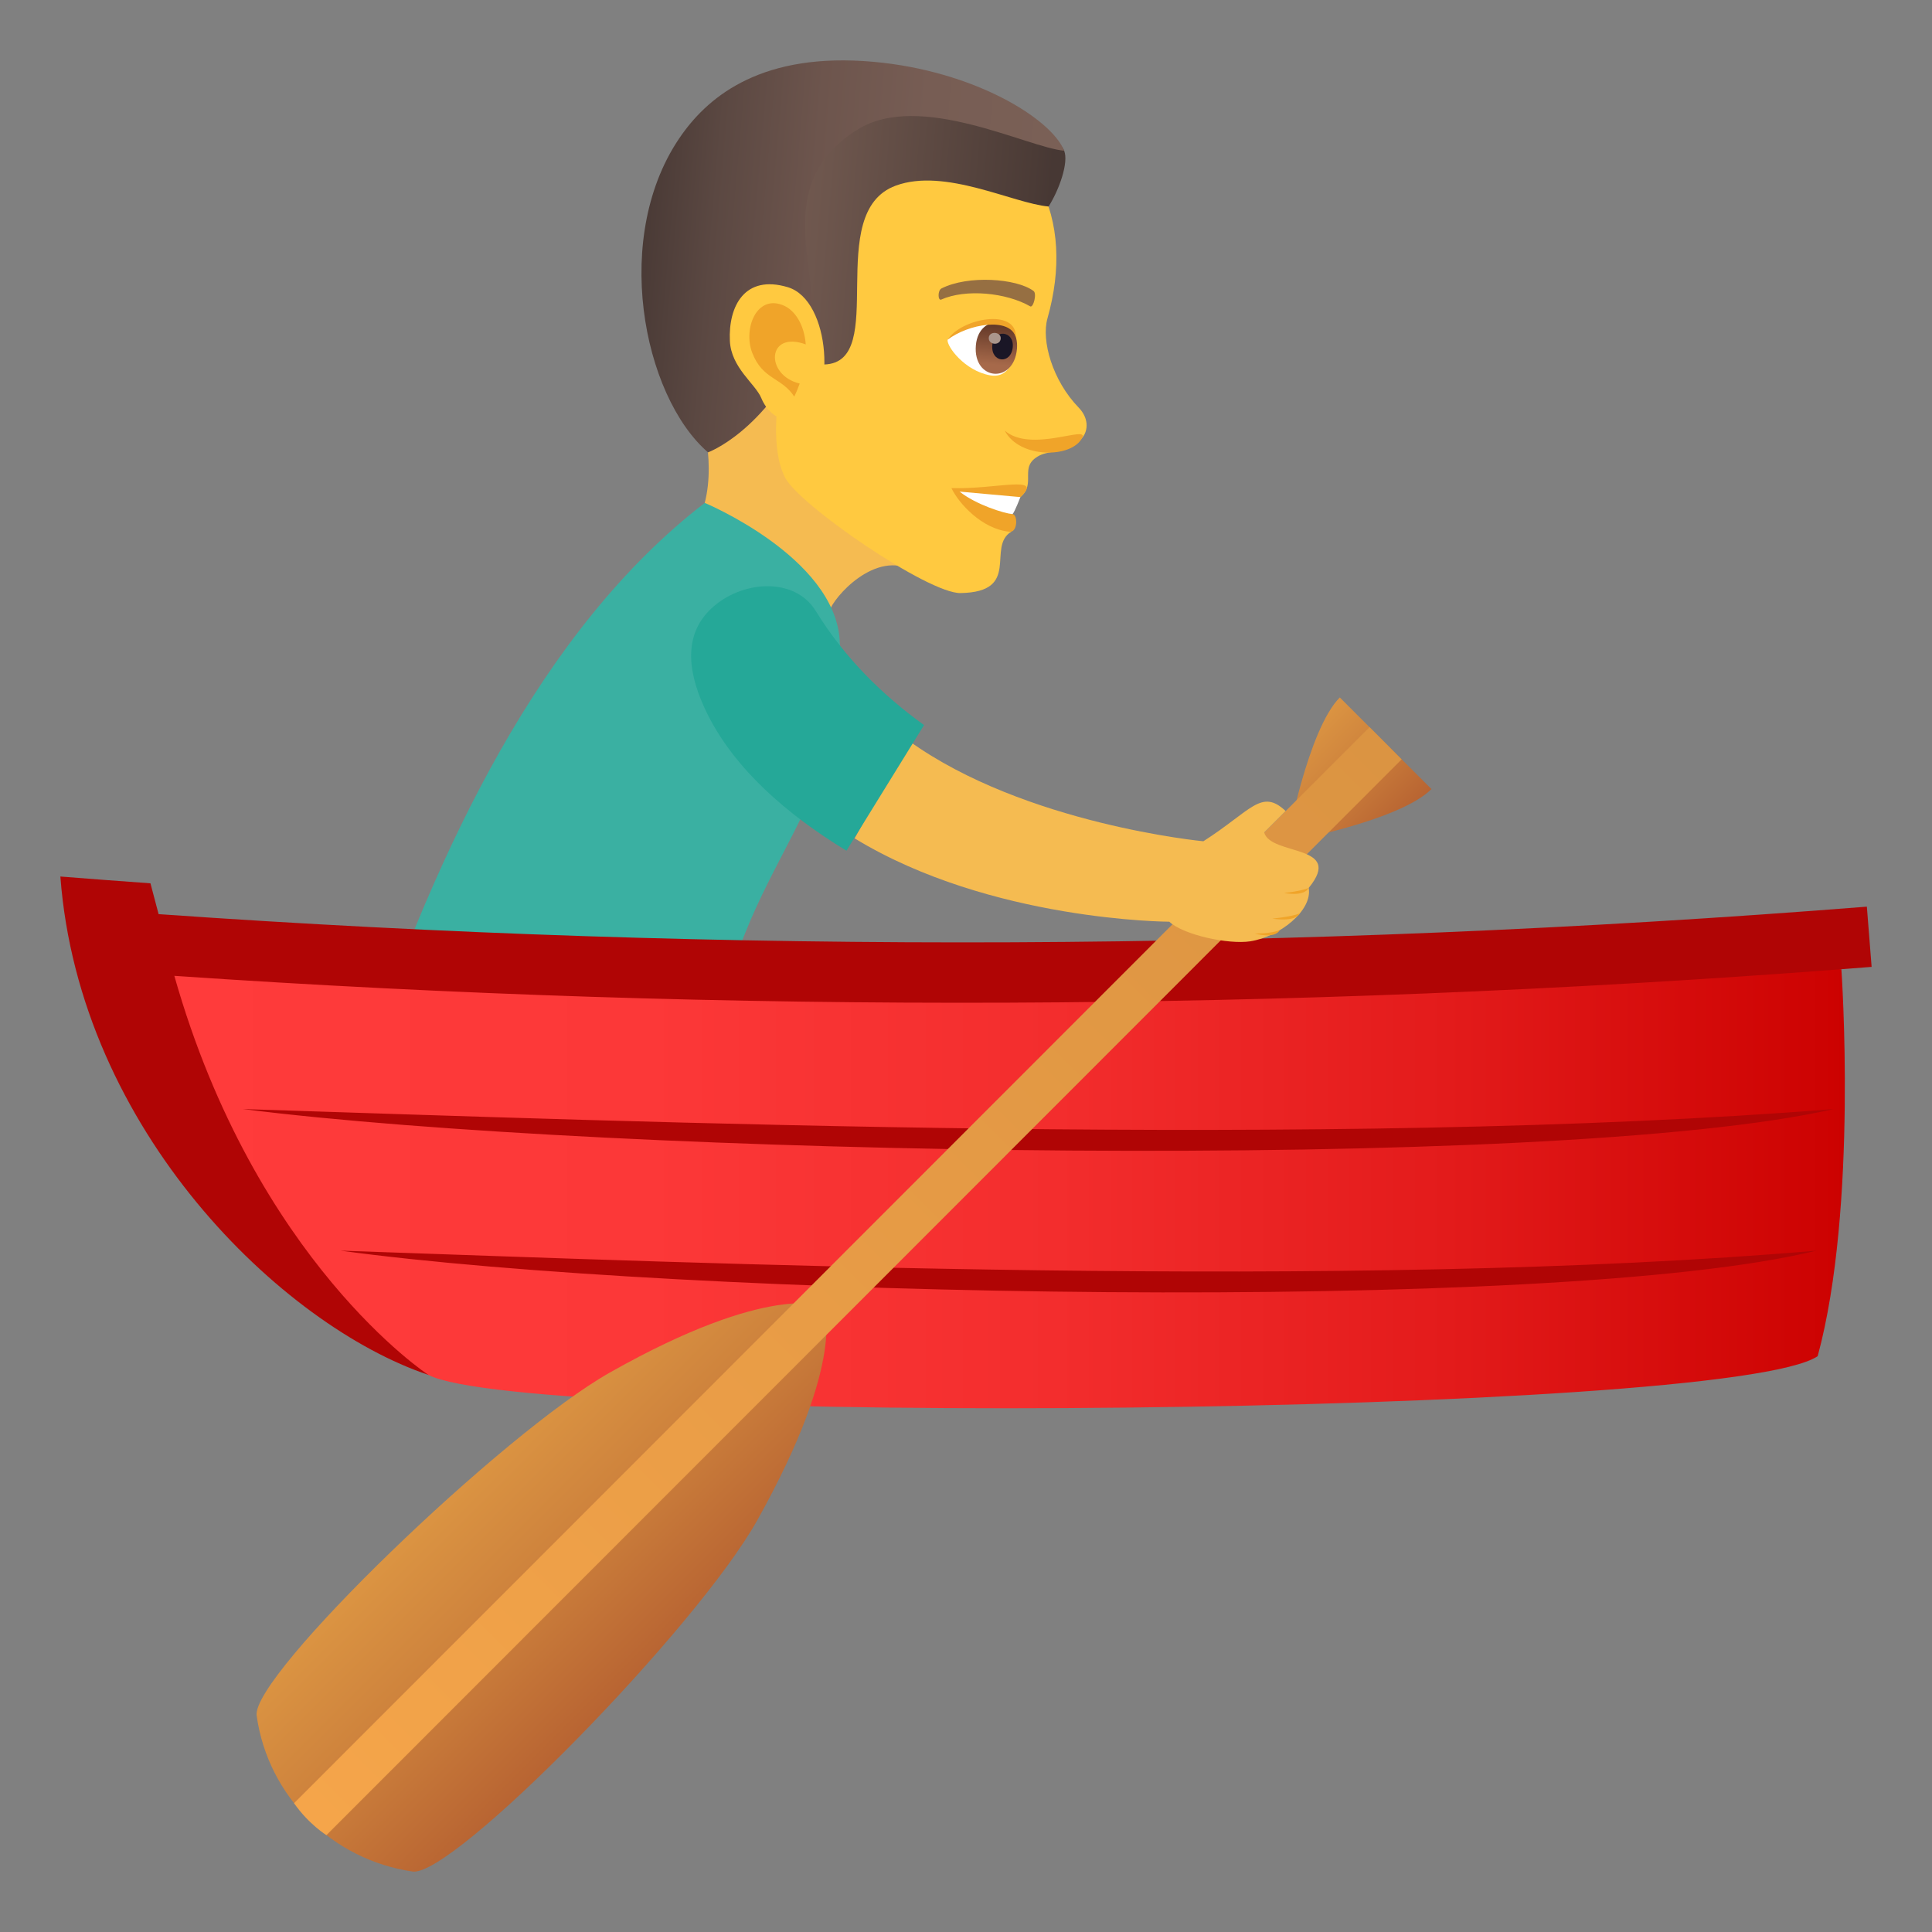
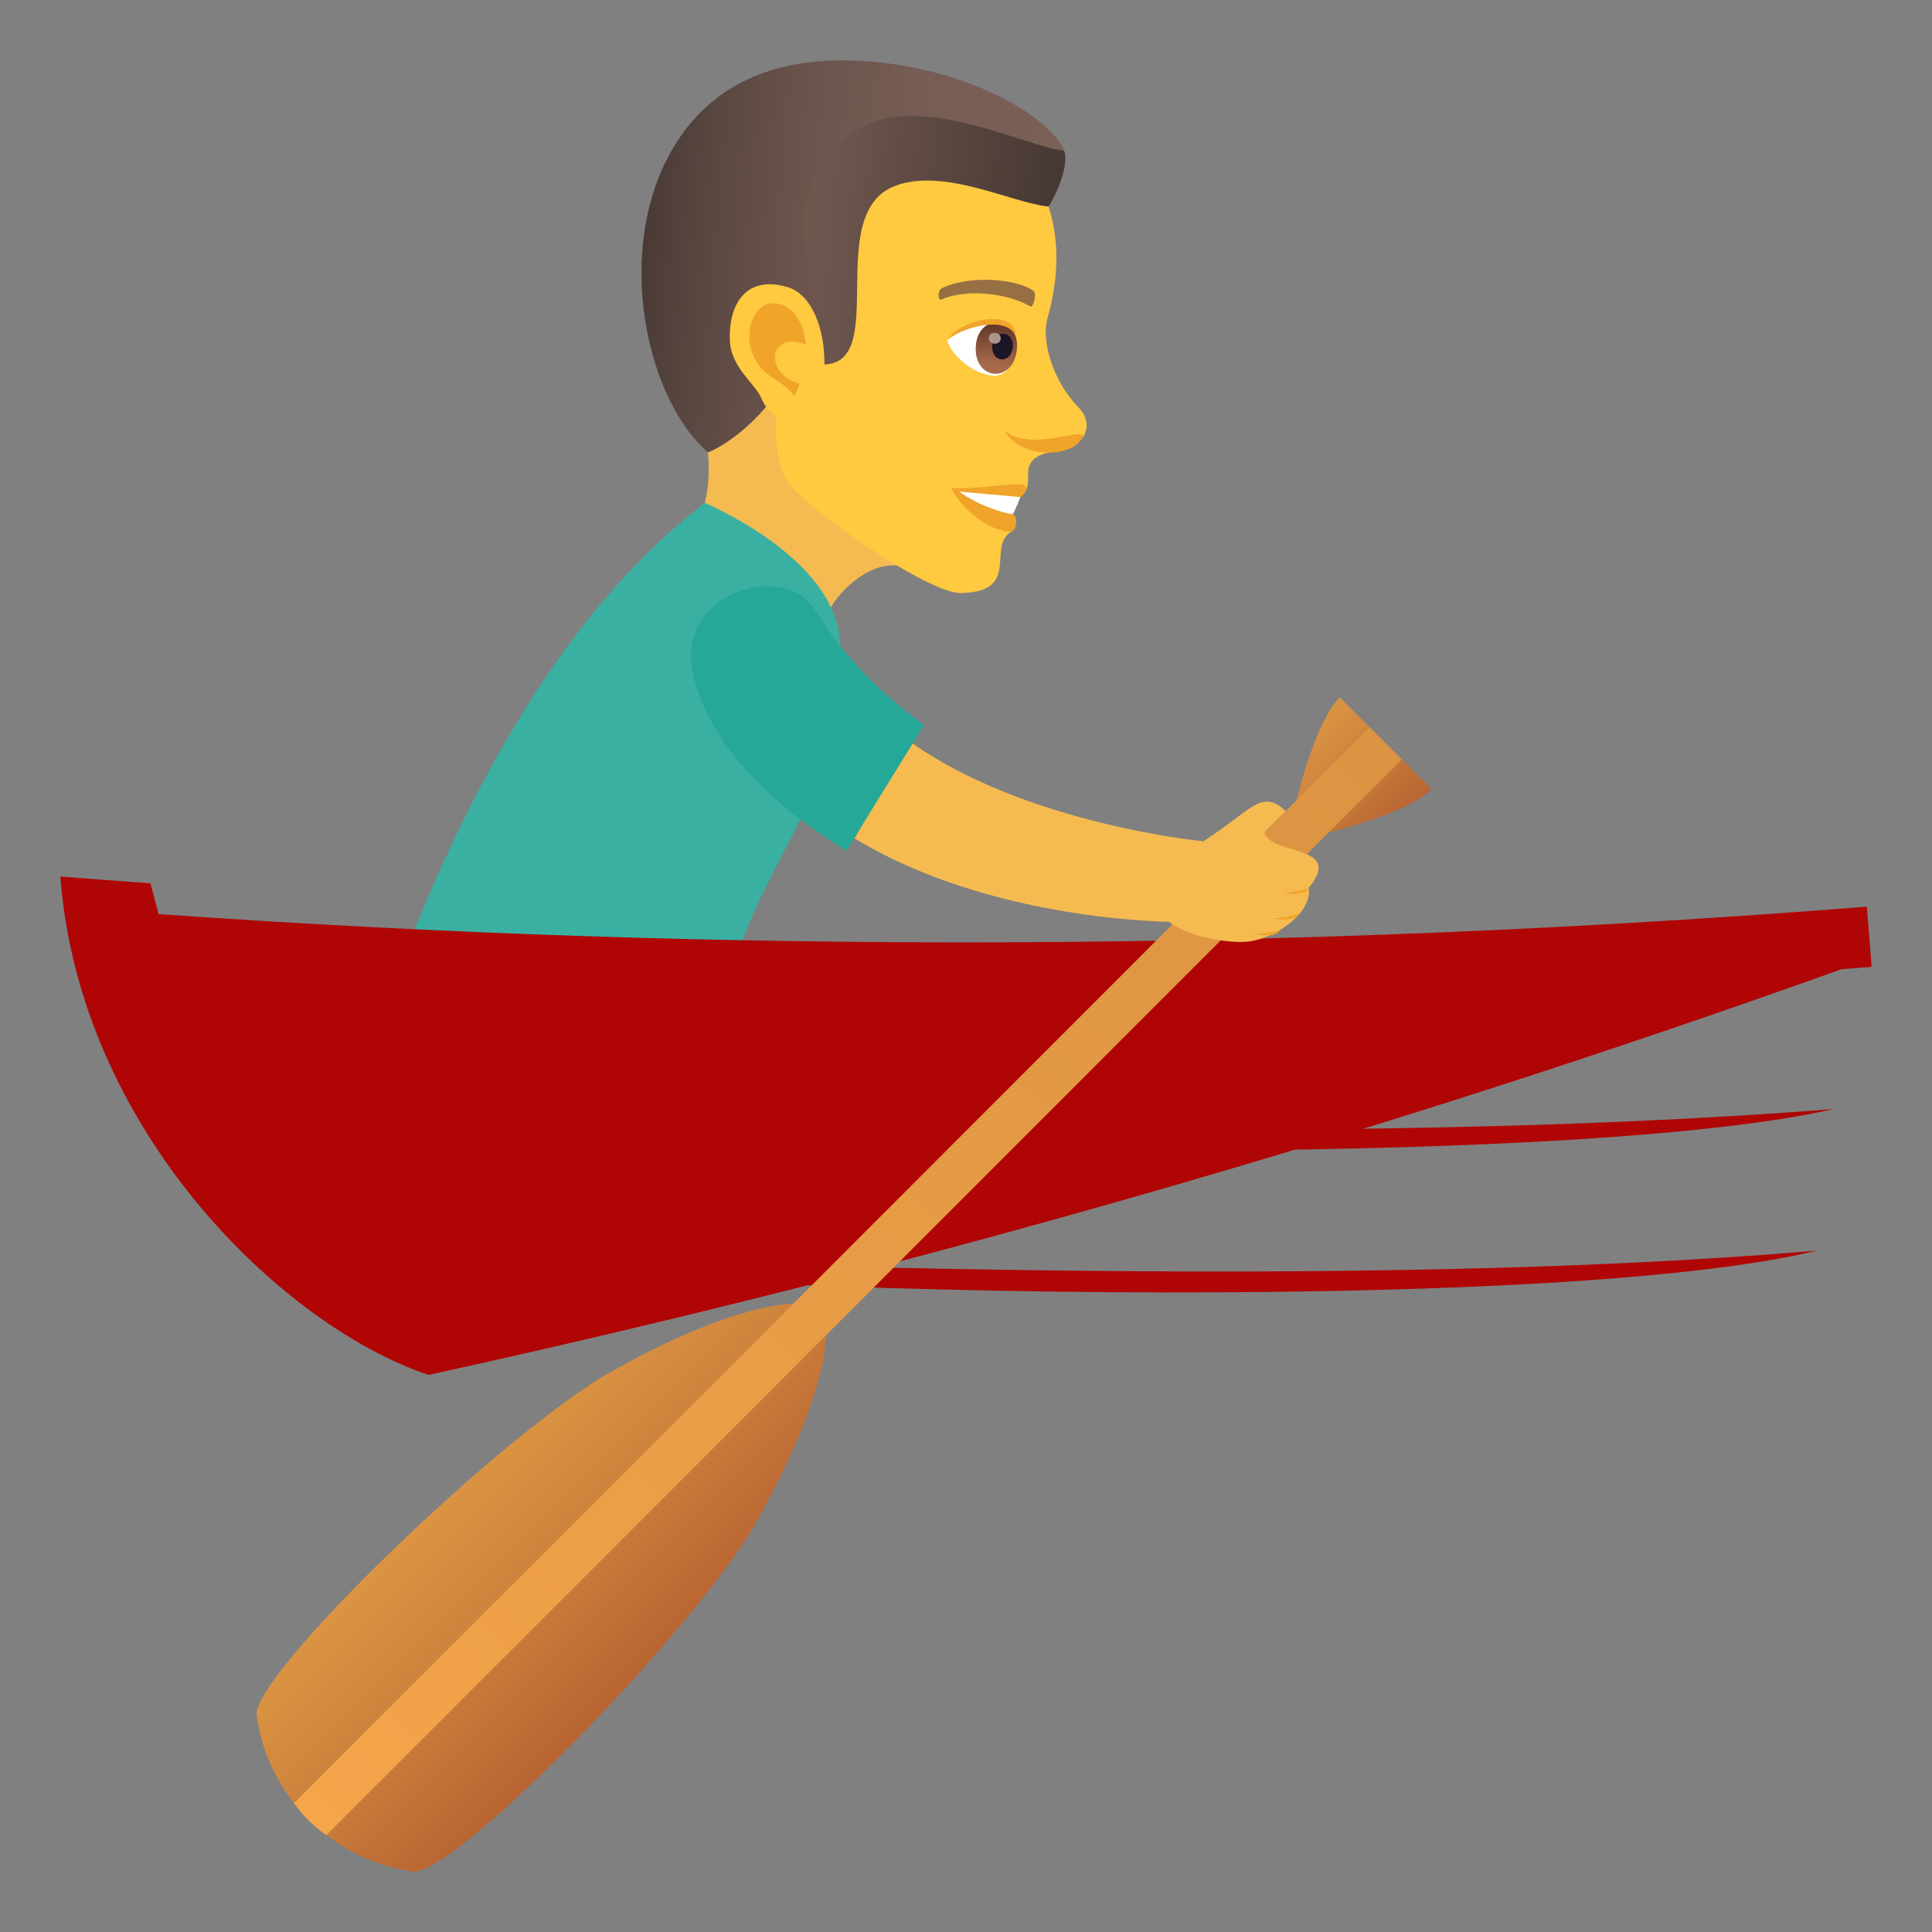
<svg xmlns="http://www.w3.org/2000/svg" xmlns:ns1="http://ns.adobe.com/AdobeSVGViewerExtensions/3.0/" version="1.1" id="Layer_1" x="0px" y="0px" width="64px" height="64px" viewBox="0 0 64 64" enable-background="new 0 0 64 64" xml:space="preserve">
  <rect x="0" y="0" width="64" height="64" fill="#808080" stroke="none" />
  <path fill="#F5BB51" d="M30.256,18.915c-1.238-0.73-2.656,0.873-2.785,1.34c-0.422,1.533-5.15-1.262-4.338-2.994  c0.707-1.506,0.107-3.434,0.107-3.434C24.146,13.409,27.787,8.114,30.256,18.915z" />
  <path fill="#FFC940" d="M30.551,3.385c3.873,0.971,5.07,3.906,4.148,7.16c-0.209,0.736,0.16,2.059,1.039,2.963  c0.318,0.33,0.318,0.73,0.125,0.979c-0.375,0.492-1.105,0.432-1.428,0.602c-0.719,0.373-0.078,0.912-0.635,1.379  c-0.254,0.213-0.893-0.154-0.297,1.143c-0.836,0.504,0.354,2-1.684,2.035c-1.068,0.02-5.326-2.9-5.809-3.82  c-0.508-0.967-0.221-2.646-0.221-2.646c-2.941-1.133-3.775-3.861-2.885-6.563C24.152,2.84,28.039,2.754,30.551,3.385z" />
  <path fill="#F0A429" d="M33.801,16.467c-0.389,0.193-0.26,0.564-0.26,0.564c0.178,0.016,0.172,0.605-0.092,0.584  c-0.92-0.082-1.695-0.947-1.932-1.447C32.965,16.221,34.605,15.709,33.801,16.467z" />
  <path fill="#FFFFFF" d="M33.801,16.467c0,0-0.186,0.492-0.26,0.564c-0.287-0.025-1.209-0.314-1.754-0.746L33.801,16.467z" />
  <linearGradient id="SVGID_1_" gradientUnits="userSpaceOnUse" x1="-1696.225" y1="-55.921" x2="-1685.176" y2="-55.921" gradientTransform="matrix(-0.996 -0.087 -0.087 0.996 -1659.599 -84.2)">
    <stop offset="0" style="stop-color:#473834" />
    <stop offset="0.056" style="stop-color:#4B3B36" />
    <stop offset="0.669" style="stop-color:#6D564D" />
    <stop offset="1" style="stop-color:#7A6056" />
    <ns1:midPointStop offset="0" style="stop-color:#473834" />
    <ns1:midPointStop offset="0.43" style="stop-color:#473834" />
    <ns1:midPointStop offset="1" style="stop-color:#7A6056" />
  </linearGradient>
  <path fill="url(#SVGID_1_)" d="M24.465,4.684c3.16-3.961,10.354-0.766,10.787,0.309c0.154,0.389-0.16,1.285-0.516,1.848  c-1.18-0.104-3.43-1.293-5.064-0.691c-2.422,0.891-0.195,5.855-2.365,5.924C26.967,12.083,23.088,6.674,24.465,4.684z" />
  <linearGradient id="SVGID_2_" gradientUnits="userSpaceOnUse" x1="-1696.157" y1="-54.637" x2="-1682.524" y2="-54.637" gradientTransform="matrix(-0.996 -0.087 -0.087 0.996 -1659.599 -84.2)">
    <stop offset="0" style="stop-color:#7A6056" />
    <stop offset="0.312" style="stop-color:#775D54" />
    <stop offset="0.569" style="stop-color:#6D554D" />
    <stop offset="0.805" style="stop-color:#5B4842" />
    <stop offset="1" style="stop-color:#473834" />
    <ns1:midPointStop offset="0" style="stop-color:#7A6056" />
    <ns1:midPointStop offset="0.746" style="stop-color:#7A6056" />
    <ns1:midPointStop offset="1" style="stop-color:#473834" />
  </linearGradient>
  <path fill="url(#SVGID_2_)" d="M22.596,4.446c0.918-1.281,2.674-2.729,6.344-2.398c3.313,0.297,5.879,1.871,6.313,2.945  c-1.217-0.105-4.777-1.982-6.836-0.707c-3.201,1.984-0.848,5.268-1.725,7.123c-1.371,2.906-3.238,3.576-3.238,3.576  C21.291,13.116,20.221,7.764,22.596,4.446z" />
  <path fill="#F0A429" d="M35.855,14.491c-0.336,0.701-2.092,0.705-2.57-0.225C34.145,15.01,36.049,14.084,35.855,14.491z" />
  <path fill="#FFC940" d="M26.098,9.514c1.439,0.434,1.607,3.787,0.445,4.41c-0.162,0.088-0.973,0.107-1.326-0.742  c-0.197-0.471-1-1.002-1.039-1.893C24.125,10.147,24.666,9.084,26.098,9.514z" />
  <path id="Path_291_" fill="#F0A429" d="M25.967,10.124c0.361,0.158,0.674,0.621,0.725,1.285c-1.289-0.473-1.361,1.018-0.201,1.297  c-0.051,0.139-0.107,0.283-0.18,0.432c-0.416-0.641-1.045-0.555-1.391-1.447C24.609,10.885,25.07,9.727,25.967,10.124z" />
  <path fill="#FFFFFF" d="M31.391,11.254c-0.039,0.211,0.564,1.033,1.412,1.18c0.48,0.084,0.688-0.277,0.834-0.674  C33.881,10.157,31.934,10.565,31.391,11.254z" />
  <linearGradient id="Path_1_" gradientUnits="userSpaceOnUse" x1="-1694.488" y1="-51.376" x2="-1694.488" y2="-53.081" gradientTransform="matrix(-0.996 -0.087 -0.087 0.996 -1659.599 -84.2)">
    <stop offset="0" style="stop-color:#A6694A" />
    <stop offset="1" style="stop-color:#4F2A1E" />
    <ns1:midPointStop offset="0" style="stop-color:#A6694A" />
    <ns1:midPointStop offset="0.5" style="stop-color:#A6694A" />
    <ns1:midPointStop offset="1" style="stop-color:#4F2A1E" />
  </linearGradient>
  <path id="Path_290_" fill="url(#Path_1_)" d="M33.688,11.559c-0.104,1.174-1.463,1.055-1.361-0.119  C32.422,10.348,33.781,10.467,33.688,11.559z" />
  <path id="Path_289_" fill="#1A1626" d="M33.549,11.495c-0.051,0.586-0.729,0.527-0.678-0.061  C32.918,10.889,33.596,10.948,33.549,11.495z" />
  <path id="Path_288_" fill="#AB968C" d="M33.15,11.219c-0.021,0.246-0.416,0.211-0.395-0.035  C32.775,10.954,33.17,10.989,33.15,11.219z" />
  <path fill="#F0A429" d="M31.391,11.254c0.43-0.699,2.297-1.074,2.26-0.08C33.453,10.487,32.07,10.733,31.391,11.254z" />
  <path id="Path_287_" fill="#966F42" d="M31.188,9.555c0.881-0.447,2.484-0.334,3.047,0.082c0.123,0.082-0.004,0.568-0.107,0.512  C33.33,9.69,31.99,9.563,31.178,9.924C31.066,9.971,31.057,9.618,31.188,9.555z" />
  <path fill="#3AB0A2" d="M12.018,35.384c0,0,8.24,2.053,11.598,1.32c-0.031-7.668,4.615-9.249,4.199-15.506  c-0.184-2.752-4.469-4.539-4.469-4.539C17.908,20.848,14.477,28.145,12.018,35.384z" />
  <path fill="#B00505" d="M14.193,45.546c16.107-3.523,31.736-8.035,46.805-13.439c0.332-0.025,0.666-0.051,1.002-0.078  c-0.053-0.665-0.105-1.329-0.158-1.995c-18.832,1.491-37.746,1.573-56.588,0.248c-0.09-0.34-0.18-0.682-0.27-1.021  C3.99,29.19,2.994,29.114,2,29.036C2.629,37.442,9.344,43.917,14.193,45.546z" />
  <linearGradient id="SVGID_3_" gradientUnits="userSpaceOnUse" x1="5.775" y1="39.379" x2="61.113" y2="39.379">
    <stop offset="0" style="stop-color:#FF3B3B" />
    <stop offset="0.282" style="stop-color:#FC3838" />
    <stop offset="0.528" style="stop-color:#F32D2D" />
    <stop offset="0.762" style="stop-color:#E31B1B" />
    <stop offset="0.987" style="stop-color:#CD0302" />
    <stop offset="1" style="stop-color:#CC0100" />
    <ns1:midPointStop offset="0" style="stop-color:#FF3B3B" />
    <ns1:midPointStop offset="0.733" style="stop-color:#FF3B3B" />
    <ns1:midPointStop offset="1" style="stop-color:#CC0100" />
  </linearGradient>
-   <path fill="url(#SVGID_3_)" d="M14.193,45.546c3.268,1.703,43.047,1.391,46.02-0.621c1.344-4.949,0.785-12.818,0.785-12.818  c-18.381,1.404-36.836,1.477-55.223,0.219C8.463,41.802,14.199,45.554,14.193,45.546z" />
  <path fill="#B00505" d="M60.746,36.739c-9.363,2.131-40.605,1.535-52.703,0C20.959,37.149,44.084,38.063,60.746,36.739z" />
  <path fill="#B00505" d="M60.176,41.429c-8.688,2.131-37.674,1.537-48.896,0C23.262,41.839,44.717,42.755,60.176,41.429z" />
  <linearGradient id="SVGID_4_" gradientUnits="userSpaceOnUse" x1="38.724" y1="290.639" x2="47.478" y2="290.639" gradientTransform="matrix(0.707 0.707 -0.707 0.707 193.792 -184.212)">
    <stop offset="0" style="stop-color:#DB9442" />
    <stop offset="0.395" style="stop-color:#CF843D" />
    <stop offset="1" style="stop-color:#B86432" />
    <ns1:midPointStop offset="0" style="stop-color:#DB9442" />
    <ns1:midPointStop offset="0.558" style="stop-color:#DB9442" />
    <ns1:midPointStop offset="1" style="stop-color:#B86432" />
  </linearGradient>
  <path fill="url(#SVGID_4_)" d="M20.201,45.468C16.65,47.474,8.316,55.509,8.502,56.833c0.379,2.691,2.504,4.775,5.164,5.164  c1.34,0.195,9.422-8.064,11.422-11.641c2.996-5.361,2.193-7.088,2.193-7.088S25.514,42.464,20.201,45.468z" />
  <linearGradient id="SVGID_5_" gradientUnits="userSpaceOnUse" x1="40.946" y1="254.549" x2="45.238" y2="254.549" gradientTransform="matrix(0.707 0.707 -0.707 0.707 193.792 -184.212)">
    <stop offset="0" style="stop-color:#DB9442" />
    <stop offset="0.395" style="stop-color:#CF843D" />
    <stop offset="1" style="stop-color:#B86432" />
    <ns1:midPointStop offset="0" style="stop-color:#DB9442" />
    <ns1:midPointStop offset="0.558" style="stop-color:#DB9442" />
    <ns1:midPointStop offset="1" style="stop-color:#B86432" />
  </linearGradient>
  <path fill="url(#SVGID_5_)" d="M47.418,26.139l-3.035-3.035c-1.055,1.057-1.74,4.777-1.74,4.777S46.361,27.2,47.418,26.139z" />
  <linearGradient id="SVGID_6_" gradientUnits="userSpaceOnUse" x1="43.097" y1="302.707" x2="43.097" y2="252.245" gradientTransform="matrix(0.707 0.707 -0.707 0.707 193.792 -184.212)">
    <stop offset="0" style="stop-color:#F5A54A" />
    <stop offset="0.34" style="stop-color:#EB9E47" />
    <stop offset="1" style="stop-color:#DB9442" />
    <ns1:midPointStop offset="0" style="stop-color:#F5A54A" />
    <ns1:midPointStop offset="0.442" style="stop-color:#F5A54A" />
    <ns1:midPointStop offset="1" style="stop-color:#DB9442" />
  </linearGradient>
  <path fill="url(#SVGID_6_)" d="M10.813,60.792c0,0-0.594-0.369-1.072-1.059l35.627-35.645l1.064,1.066L10.813,60.792z" />
  <path fill="#F5BB51" d="M41.877,27.577l0.711-0.711c-0.805-0.758-1.139-0.012-2.725,1.002c0,0-5.906-0.559-9.75-3.322l-1.803,3.225  c4.5,2.746,10.424,2.762,10.424,2.762c0.475,0.443,1.969,0.758,2.676,0.65c0.973-0.148,2.076-1.02,1.943-1.77  C44.547,27.954,42.098,28.358,41.877,27.577z" />
  <path fill="#F0A429" d="M42.533,29.579c0,0,0.656,0.141,0.82-0.166C43.064,29.532,42.533,29.579,42.533,29.579z" />
  <path fill="#F0A429" d="M42.143,30.43c0,0,0.752,0.133,0.916-0.174C42.77,30.374,42.143,30.43,42.143,30.43z" />
  <path fill="#F0A429" d="M41.564,30.924c0,0,0.662,0.195,0.828-0.111C42.102,30.932,41.564,30.924,41.564,30.924z" />
  <path fill="#25A898" d="M27.023,20.239c-0.701-1.143-2.469-1.016-3.461-0.08c-0.996,0.934-0.734,2.26-0.141,3.467  c0.902,1.828,2.615,3.336,4.619,4.555l2.57-4.162C29.244,23.034,27.98,21.797,27.023,20.239z" />
</svg>